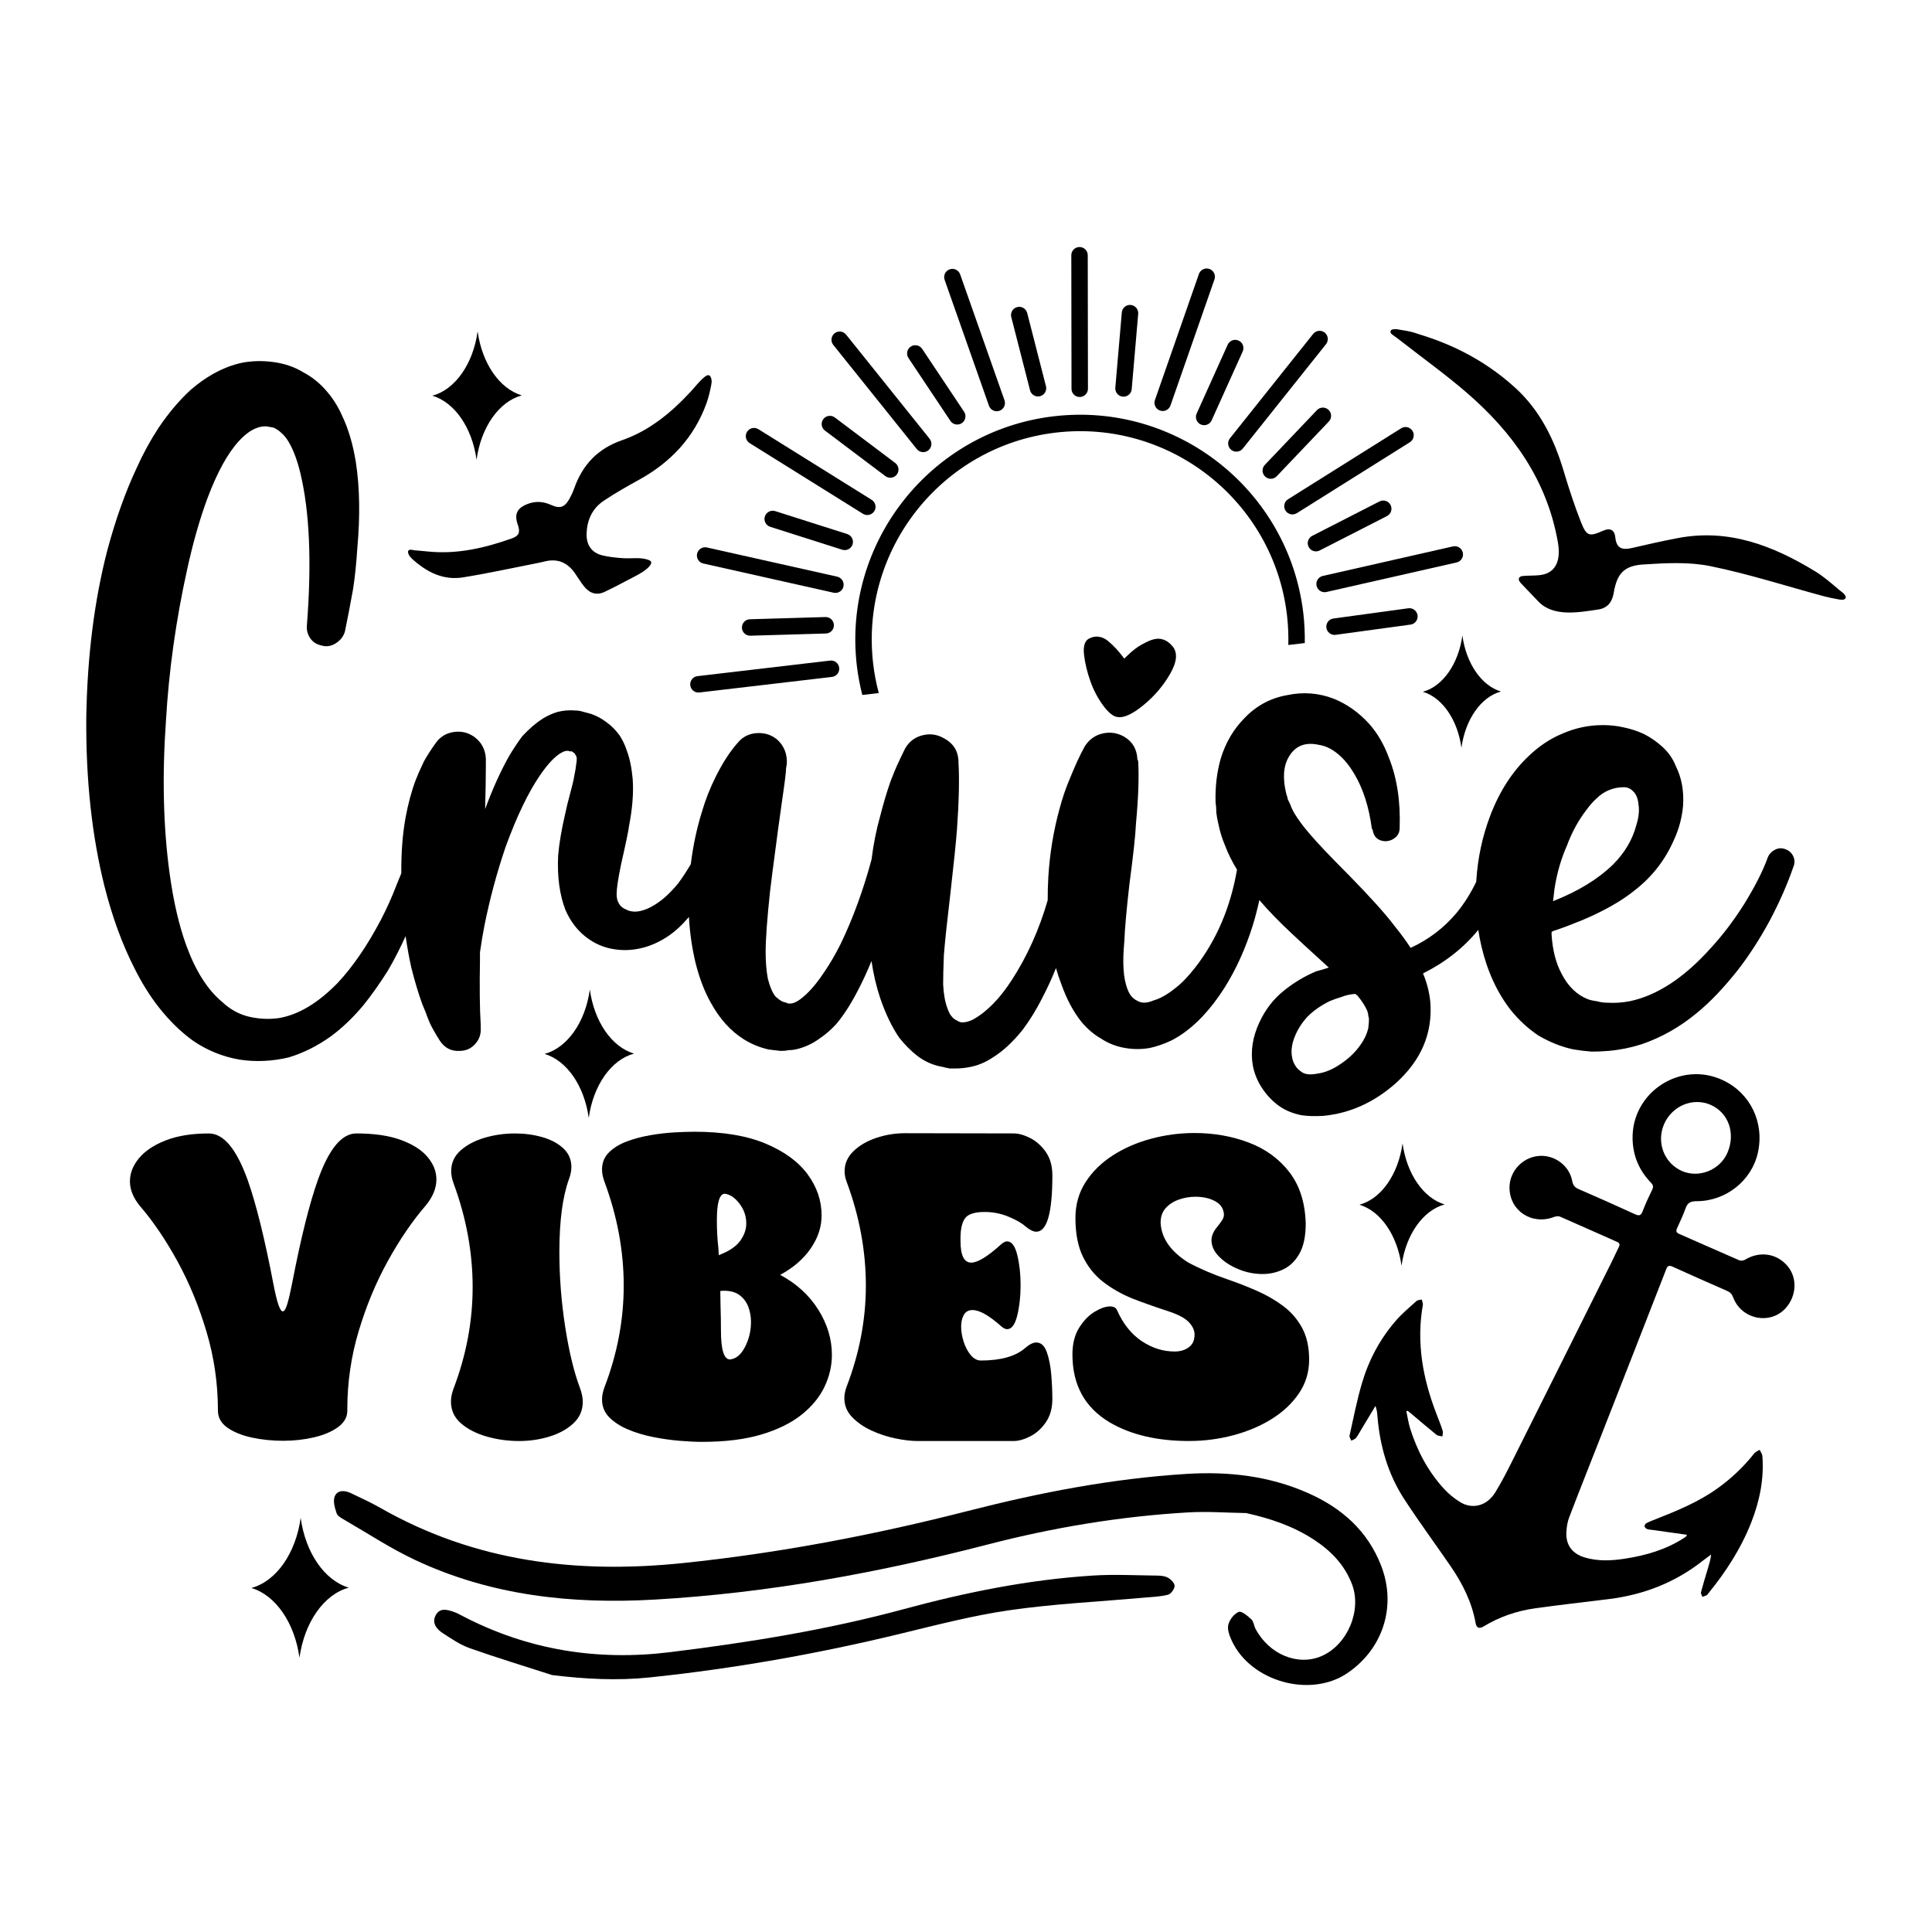
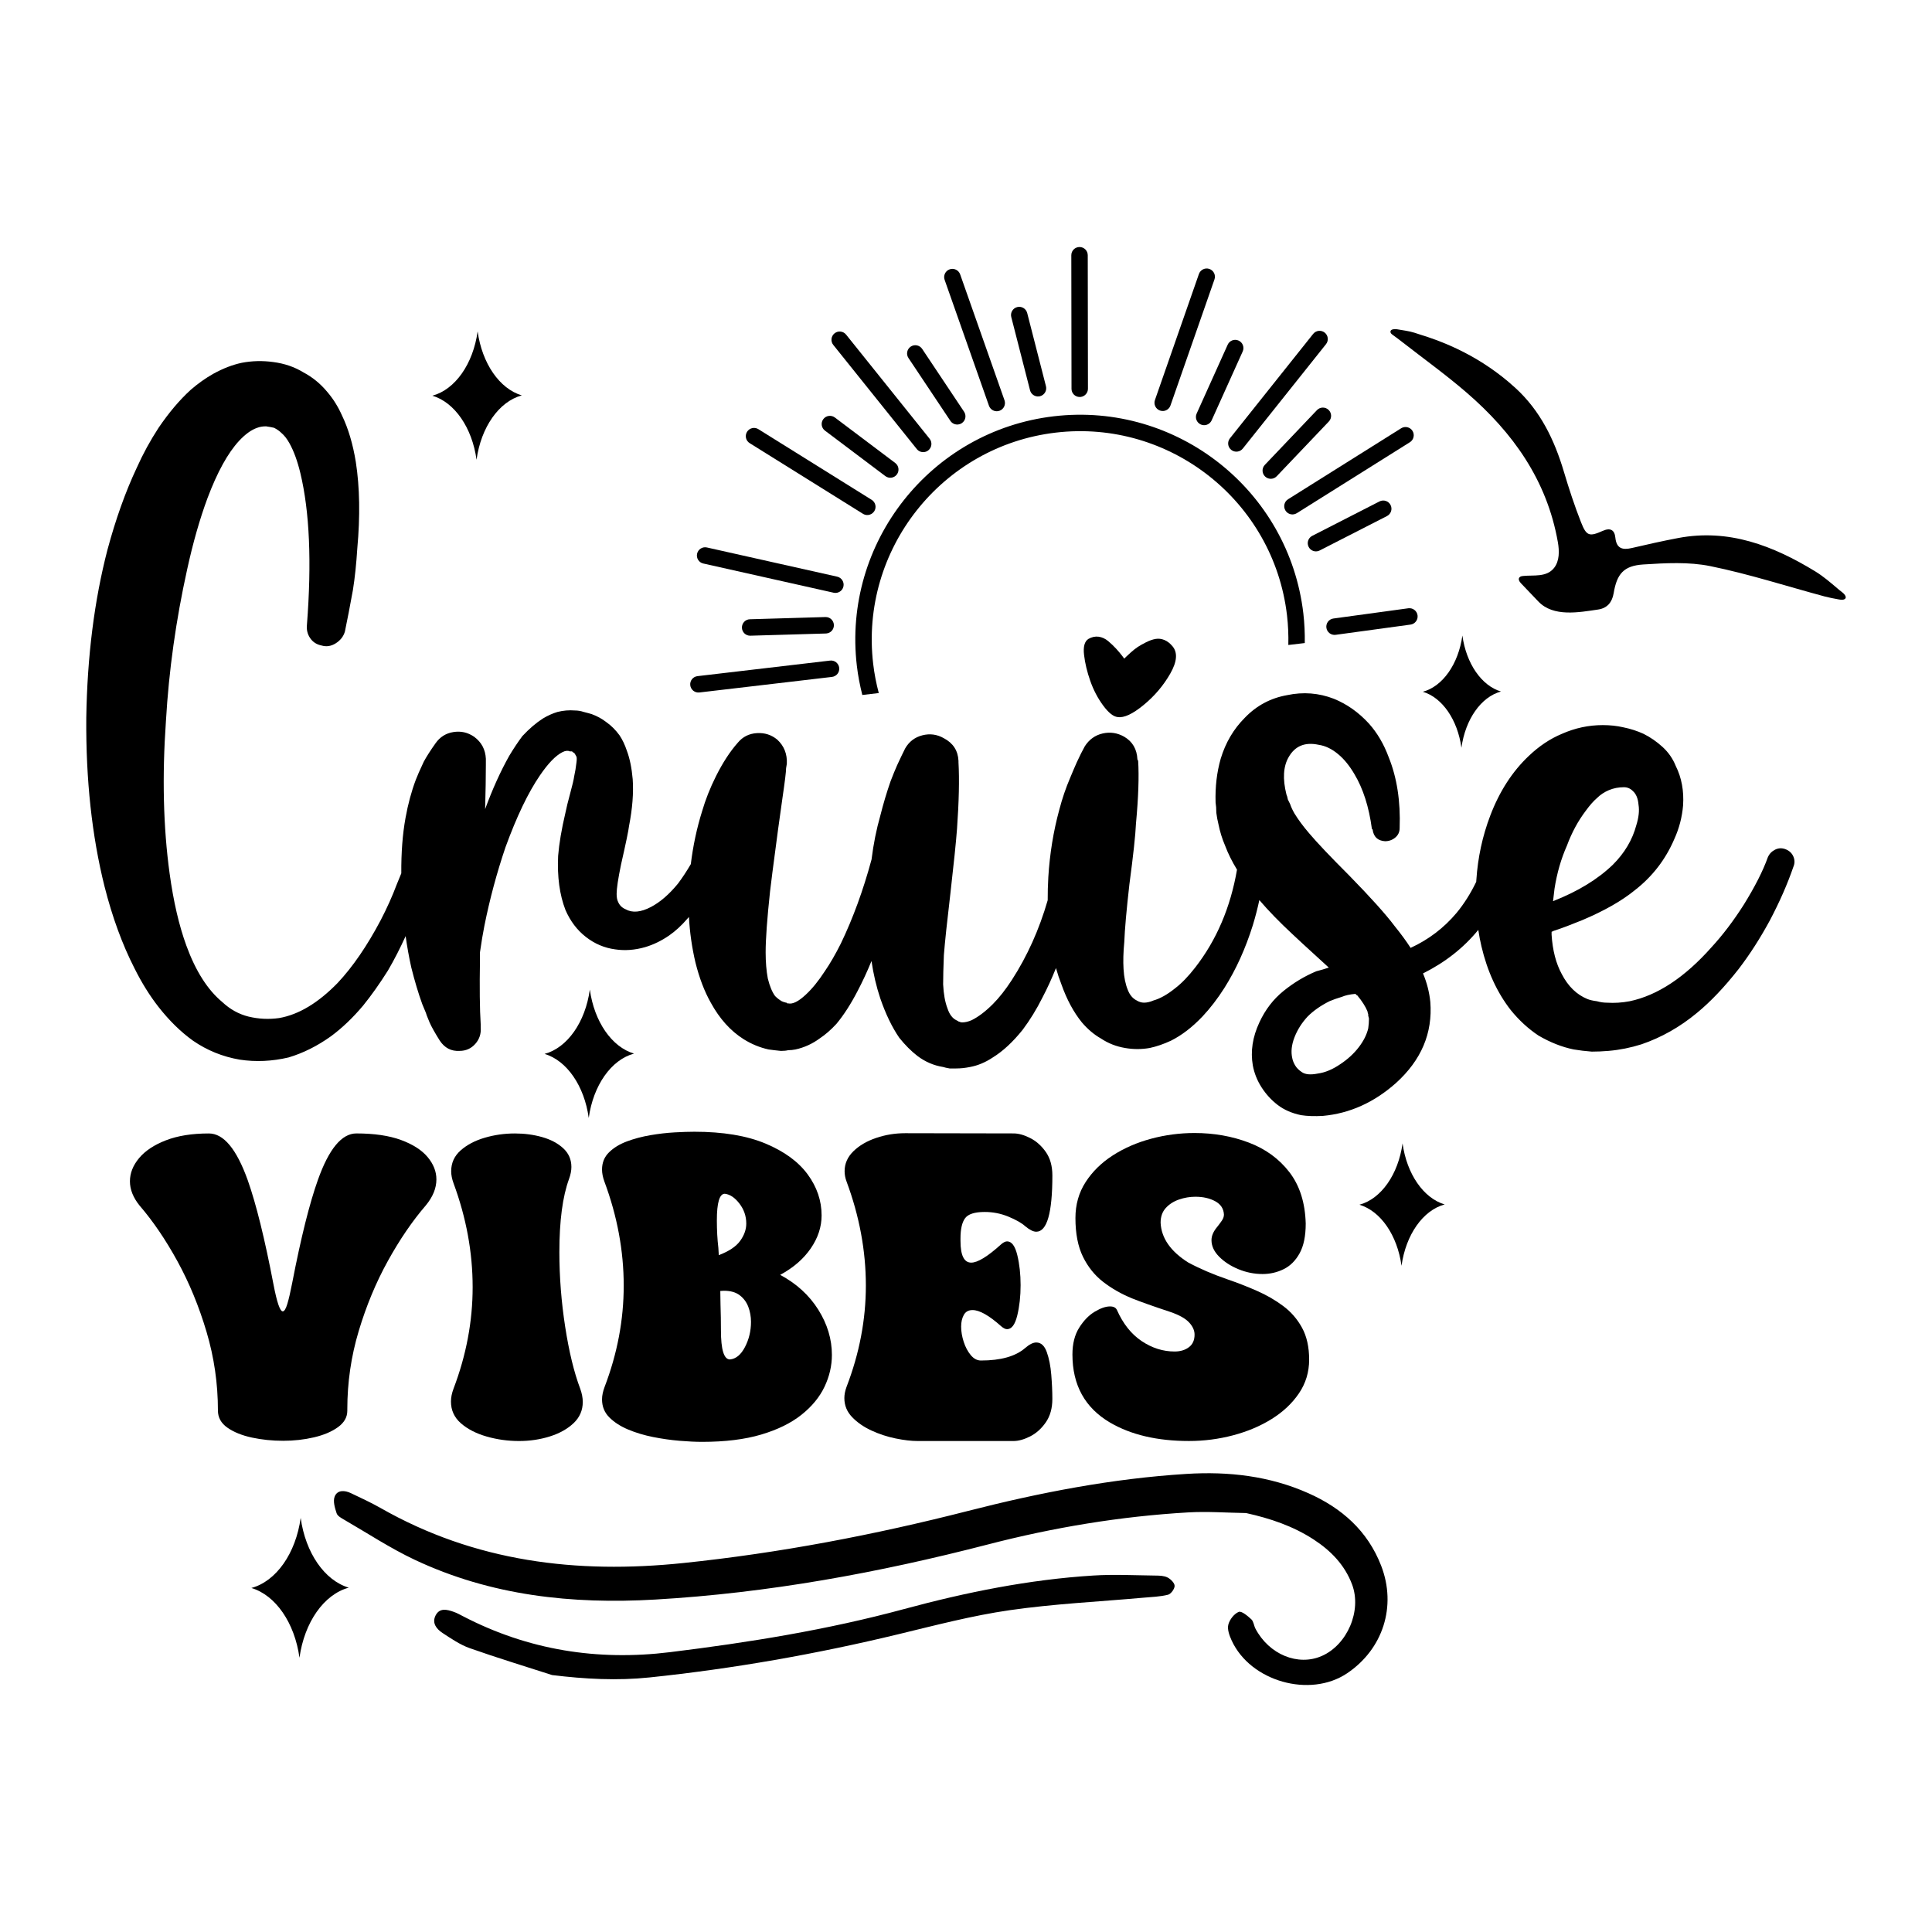
<svg xmlns="http://www.w3.org/2000/svg" version="1.1" id="Layer_1" x="0px" y="0px" viewBox="0 0 1080 1080" style="enable-background:new 0 0 1080 1080;" xml:space="preserve">
  <g>
    <path d="M650.93,357.77c-1.63-0.68-3.27-0.88-4.9-0.61c-1.63,0.27-3.41,0.89-5.31,1.84c-1.91,0.96-3.47,1.84-4.7,2.65   c-1.22,0.82-2.52,1.84-3.88,3.06c-1.37,1.23-2.25,2.04-2.65,2.45c-0.41,0.41-0.75,0.75-1.02,1.02l-1.23-1.63   c-0.82-1.08-1.91-2.38-3.27-3.88c-1.37-1.49-2.86-2.92-4.49-4.29c-1.63-1.36-3.41-2.18-5.31-2.45c-1.91-0.27-3.82,0.14-5.72,1.22   c-2.18,1.37-3,4.36-2.45,8.98c0.54,4.63,1.7,9.46,3.47,14.5c1.77,5.04,4.15,9.6,7.15,13.68c2.99,4.08,5.72,6.27,8.17,6.53   c3.54,0.55,8.37-1.7,14.5-6.74c6.12-5.03,11.09-10.89,14.9-17.56c3.81-6.67,4.22-11.77,1.22-15.31   C654.05,359.61,652.56,358.45,650.93,357.77z" />
    <path d="M998.22,474.76c-2.04-0.82-4.02-0.75-5.92,0.2c-1.91,0.96-3.27,2.39-4.08,4.29c-2.72,7.62-7.22,16.47-13.47,26.54   c-5.72,8.98-11.71,16.88-17.97,23.68c-14.97,16.88-30.22,26.95-45.73,30.22c-4.36,0.82-8.58,1.09-12.66,0.82   c-1.91,0-3.82-0.27-5.72-0.82c-2.18-0.27-3.95-0.68-5.31-1.23c-5.99-2.45-10.76-7.08-14.29-13.88c-3.27-5.98-5.17-13.33-5.72-22.05   c0-0.27,0-0.82,0-1.63c1.08-0.54,1.77-0.82,2.04-0.82c4.08-1.36,9.12-3.27,15.11-5.72c12.25-5.17,22.05-10.75,29.4-16.74   c9.8-7.62,17.15-17.15,22.05-28.58c2.72-5.98,4.35-12.25,4.9-18.78c0.54-8.17-0.82-15.52-4.08-22.05   c-1.63-4.08-4.08-7.62-7.35-10.62c-3.27-2.99-6.81-5.44-10.62-7.35c-3.54-1.63-7.35-2.86-11.43-3.68   c-3.54-0.82-7.35-1.22-11.43-1.22c-7.9,0-15.52,1.63-22.87,4.9c-6.53,2.72-12.66,6.81-18.38,12.25   c-9.26,8.72-16.47,19.87-21.64,33.48c-4.35,11.43-6.94,23.42-7.76,35.93c-0.03,0.34-0.04,0.7-0.07,1.04   c-3.16,6.54-6.81,12.32-10.95,17.33c-7.08,8.44-15.66,14.97-25.73,19.6c-2.45-3.81-5.45-7.89-8.98-12.25   c-4.9-6.53-13.34-15.93-25.32-28.18c-10.62-10.62-18.11-18.51-22.46-23.68c-3.27-3.81-5.99-7.48-8.17-11.03   c-1.09-1.9-1.91-3.67-2.45-5.31c-0.55-1.08-0.96-1.9-1.22-2.45c-0.27-1.36-0.55-2.31-0.82-2.86c-2.18-8.71-1.77-15.65,1.22-20.83   c3.54-6.26,9.12-8.58,16.74-6.94c3.81,0.55,7.48,2.32,11.03,5.31c3.27,2.72,6.26,6.4,8.98,11.03c4.9,8.17,8.17,18.38,9.8,30.63   l0.41,0.41c0.54,4.08,2.86,6.27,6.94,6.53c2.18,0,4.08-0.68,5.72-2.04c1.63-1.36,2.45-3.13,2.45-5.31   c0.54-14.97-1.5-28.18-6.12-39.61c-2.72-7.35-6.4-13.61-11.03-18.78c-5.72-6.26-12.25-10.88-19.6-13.88   c-8.44-3.27-17.15-3.94-26.13-2.04c-9.26,1.63-17.15,5.86-23.68,12.66c-6.26,6.27-10.75,13.88-13.47,22.87   c-2.18,7.62-3.13,15.79-2.86,24.5c0.27,1.63,0.41,3.54,0.41,5.72c0.27,2.18,0.68,4.36,1.22,6.53c0.82,4.08,2.04,8.03,3.68,11.84   c1.66,4.42,3.89,8.9,6.66,13.44c-3.64,21.1-11.43,39.36-23.4,54.75c-3.82,4.9-7.49,8.72-11.03,11.43   c-4.36,3.54-8.44,5.86-12.25,6.94c-1.91,0.82-3.67,1.23-5.31,1.23c-1.37,0-2.72-0.41-4.08-1.23c-1.09-0.54-2.04-1.29-2.86-2.25   c-0.82-0.95-1.5-2.11-2.04-3.47c-1.37-3.27-2.18-7.21-2.45-11.84c-0.27-4.35-0.14-9.39,0.41-15.11c0.27-7.08,1.22-17.83,2.86-32.26   c2.18-16.33,3.4-27.63,3.67-33.89c1.36-14.7,1.77-26.4,1.22-35.12l-0.41-0.82c-0.27-5.72-2.72-9.93-7.35-12.66   c-3.82-2.18-7.83-2.79-12.05-1.84c-4.22,0.96-7.55,3.34-10,7.15c-1.37,2.45-2.86,5.45-4.49,8.98c-1.09,2.45-2.32,5.31-3.67,8.58   c-2.45,5.72-4.49,11.71-6.12,17.97c-3.27,11.98-5.31,24.5-6.12,37.57c-0.26,4.41-0.37,8.73-0.35,12.98   c-4.75,16.42-11.44,31.28-20.06,44.6c-3.54,5.45-7.08,9.94-10.62,13.48c-4.08,4.08-8.03,7.08-11.84,8.98   c-1.91,0.82-3.68,1.23-5.31,1.23c-0.55,0-1.09-0.13-1.63-0.41c-0.27,0-0.55-0.13-0.82-0.41l-0.82-0.41   c-1.09-0.54-2.04-1.36-2.86-2.45c-0.82-1.08-1.5-2.45-2.04-4.08c-1.37-3.54-2.18-8.03-2.45-13.48c0-4.08,0.13-9.53,0.41-16.33   c0.54-7.08,1.77-18.64,3.67-34.71c1.9-16.6,3.13-28.58,3.68-35.93c1.08-15.24,1.36-27.63,0.82-37.16v-0.82   c-0.27-5.72-3-9.93-8.17-12.66c-3.82-2.18-7.83-2.72-12.05-1.63c-4.22,1.09-7.42,3.54-9.6,7.35c-1.37,2.72-2.86,5.86-4.49,9.39   c-1.09,2.45-2.32,5.45-3.67,8.98c-2.18,6.27-4.08,12.66-5.72,19.19c-2.18,7.62-3.82,15.79-4.9,24.5   c-4.63,17.15-10.35,32.81-17.15,46.96c-3,5.99-5.99,11.17-8.98,15.52c-3.54,5.45-7.08,9.8-10.62,13.07   c-4.08,3.82-7.35,5.45-9.8,4.9h-0.41c-0.27,0-0.41-0.13-0.41-0.41h-0.41c-1.09-0.27-1.91-0.54-2.45-0.82   c-1.37-0.82-2.59-1.77-3.67-2.86c-1.63-2.18-3-5.44-4.08-9.8c-0.82-4.35-1.22-9.25-1.22-14.7c0-7.35,0.82-18.64,2.45-33.89   c0.27-2.72,1.77-14.29,4.49-34.71l2.45-17.56c1.36-9.25,2.04-14.83,2.04-16.74l0.41-2.45c0.27-5.44-1.5-9.93-5.31-13.48   c-3.27-2.72-7.08-3.94-11.43-3.67c-4.36,0.27-7.9,2.04-10.62,5.31c-4.36,4.9-8.44,11.17-12.25,18.78   c-3.27,6.53-5.85,13.07-7.76,19.6c-2.96,9.49-5.06,19.34-6.3,29.54c-2.29,3.93-4.68,7.56-7.17,10.89   c-4.9,5.99-9.94,10.35-15.11,13.07c-5.72,3-10.48,3.41-14.29,1.23c-1.91-0.82-3.27-2.18-4.08-4.08c-0.55-1.08-0.82-2.58-0.82-4.49   c0-2.99,0.82-8.43,2.45-16.33c2.72-11.98,4.22-19.19,4.49-21.64c1.9-9.8,2.58-18.51,2.04-26.13c-0.55-6.26-1.63-11.57-3.27-15.93   c-1.09-3.27-2.45-6.13-4.08-8.58c-2.18-2.99-4.63-5.44-7.35-7.35c-2.45-1.9-5.17-3.4-8.17-4.49c-0.82-0.27-2.32-0.68-4.49-1.23   c-1.63-0.54-3.27-0.82-4.9-0.82c-3.27-0.27-6.53,0-9.8,0.82c-2.72,0.82-5.45,2.04-8.17,3.68c-3.82,2.45-7.62,5.72-11.43,9.8   c-2.45,3.27-4.9,6.94-7.35,11.03c-4.9,8.72-9.39,18.65-13.48,29.81c0.27-10.07,0.41-18.38,0.41-24.91v-3.27   c-0.27-5.17-2.45-9.25-6.53-12.25c-3.54-2.45-7.42-3.33-11.64-2.65c-4.22,0.68-7.55,2.79-10,6.33c-2.72,3.82-4.9,7.22-6.53,10.21   c-2.18,4.63-3.67,8.03-4.49,10.21c-2.45,6.53-4.35,13.62-5.72,21.23c-1.66,9.14-2.44,19.48-2.36,30.99c-0.78,2-1.62,4.05-2.53,6.17   c-2.45,6.53-5.45,13.21-8.98,20.01c-7.62,14.43-15.66,26.13-24.09,35.12c-10.89,11.17-21.78,17.7-32.67,19.6   c-5.72,0.82-11.43,0.55-17.15-0.82c-5.45-1.36-10.35-4.08-14.7-8.17c-8.17-6.8-14.84-17.28-20.01-31.44   c-4.08-11.16-7.22-24.63-9.39-40.43c-3.54-25.86-4.22-54.31-2.04-85.34c1.63-28.04,5.58-56.21,11.84-84.53   c3.27-14.97,7.08-28.31,11.43-40.02c5.44-14.43,11.29-25.04,17.56-31.85c3.54-3.81,6.94-6.26,10.21-7.35   c1.36-0.54,2.99-0.82,4.9-0.82c1.9,0.27,3.4,0.55,4.49,0.82c1.63,0.82,2.99,1.77,4.08,2.86c1.63,1.37,3.13,3.27,4.49,5.72   c2.45,4.36,4.49,9.94,6.13,16.74c5.17,21.51,6.39,49.82,3.67,84.94c-0.27,2.72,0.34,5.17,1.84,7.35c1.49,2.18,3.61,3.54,6.33,4.08   c2.72,0.82,5.37,0.41,7.96-1.23c2.58-1.63,4.29-3.81,5.1-6.53c1.36-6.53,2.86-14.29,4.49-23.28c1.08-6.8,1.9-14.56,2.45-23.28   c1.63-17.97,1.36-34.03-0.82-48.18c-1.63-10.07-4.22-18.78-7.76-26.13c-2.18-4.9-4.9-9.25-8.17-13.07   c-3.82-4.63-8.31-8.3-13.48-11.03c-4.9-2.99-10.48-4.9-16.74-5.72c-5.99-0.82-11.84-0.68-17.56,0.41   c-5.17,1.09-10.48,3.13-15.93,6.13c-4.36,2.45-8.58,5.45-12.66,8.98c-6.27,5.72-12.25,12.8-17.97,21.23   c-4.63,7.08-8.72,14.57-12.25,22.46c-6.27,13.34-11.71,28.58-16.33,45.73c-7.35,28.32-11.3,59.62-11.84,93.92   c-0.27,34.58,3.13,66.02,10.21,94.33c4.35,17.15,9.93,32.4,16.74,45.73c4.08,8.17,8.58,15.38,13.48,21.64   c5.98,7.62,12.38,13.88,19.19,18.78c7.89,5.45,16.6,8.98,26.13,10.62c8.98,1.36,18.1,0.95,27.36-1.23   c8.17-2.45,16.06-6.39,23.68-11.84c6.26-4.63,12.25-10.34,17.97-17.15c4.63-5.72,9.25-12.25,13.88-19.6   c3.53-6.06,6.82-12.48,9.88-19.23c0.84,5.97,1.89,11.84,3.18,17.6c1.91,7.62,3.95,14.43,6.12,20.42l2.04,4.9   c0,0.27,0.68,2.04,2.04,5.31c1.08,2.45,2.99,5.86,5.72,10.21c2.72,4.08,6.39,5.99,11.03,5.72c3.54,0,6.46-1.29,8.78-3.88   c2.31-2.58,3.33-5.65,3.06-9.19v-1.63c-0.55-8.71-0.68-20.83-0.41-36.34c0-0.54,0-1.29,0-2.25c0-0.95,0-1.56,0-1.84   c0.82-5.72,1.63-10.62,2.45-14.7c2.99-14.97,6.94-29.67,11.84-44.1c6.26-17.15,12.66-30.49,19.19-40.02   c4.63-6.8,8.84-11.16,12.66-13.07c1.63-0.82,2.99-0.95,4.08-0.41c0.27,0,0.68,0,1.22,0c0.54,0.55,0.95,0.82,1.23,0.82   c0.54,0.82,0.95,1.5,1.22,2.04c0.27,0.55,0.27,1.77,0,3.68c-0.27,2.45-0.68,4.9-1.22,7.35c-0.27,1.91-1.02,5.1-2.25,9.6   c-1.22,4.49-2.11,8.1-2.65,10.82c-2.18,9.26-3.54,17.29-4.08,24.09c-0.55,11.71,0.82,21.78,4.08,30.22   c2.72,6.27,6.53,11.3,11.43,15.11c4.9,3.82,10.34,6.13,16.33,6.94c5.44,0.82,11.03,0.41,16.74-1.23c4.63-1.36,9.12-3.53,13.48-6.53   c3.53-2.45,6.94-5.58,10.21-9.39c0.28-0.31,0.56-0.63,0.84-0.95c0.49,8.68,1.7,17.16,3.65,25.45c2.18,8.72,5.04,16.2,8.58,22.46   c4.9,8.98,11.03,15.79,18.38,20.42c4.35,2.72,8.98,4.63,13.88,5.72c1.9,0.27,4.22,0.55,6.94,0.82c1.63,0,2.99-0.13,4.08-0.41   c1.36,0,2.72-0.13,4.08-0.41c4.9-1.08,9.39-3.13,13.48-6.13c3.27-2.18,6.39-4.9,9.39-8.17c4.08-4.9,8.03-11.03,11.84-18.38   c2.72-5.17,5.31-10.75,7.76-16.74c1.08,7.35,2.72,14.29,4.9,20.83c2.99,8.72,6.53,16.07,10.62,22.05   c3.27,4.08,6.67,7.49,10.21,10.21c4.35,3.27,9.12,5.31,14.29,6.13c0.82,0.27,2.04,0.54,3.67,0.82c1.36,0,2.58,0,3.68,0   c2.45,0,5.03-0.27,7.76-0.82c4.35-0.82,8.58-2.59,12.66-5.31c5.72-3.53,11.29-8.71,16.74-15.52c4.08-5.44,7.76-11.43,11.03-17.97   c2.71-5.16,5.23-10.66,7.57-16.49c0.9,3.19,1.91,6.24,3.05,9.14c2.99,8.44,6.8,15.52,11.43,21.23c3.27,3.82,6.8,6.81,10.62,8.98   c4.08,2.72,8.58,4.49,13.48,5.31c4.63,0.82,9.25,0.82,13.88,0c3.81-0.82,7.76-2.18,11.84-4.08c5.98-2.99,11.84-7.48,17.56-13.48   c4.35-4.63,8.43-9.93,12.25-15.93c6.53-10.34,11.84-22.05,15.93-35.12c1.45-4.76,2.66-9.45,3.64-14.06   c5.13,6,11.27,12.32,18.41,18.96c1.08,1.09,7.89,7.35,20.42,18.78c-2.45,0.82-4.77,1.5-6.94,2.04c-6.53,2.72-12.66,6.4-18.38,11.03   c-5.72,4.63-10.21,10.48-13.48,17.56c-3.82,8.17-5.04,16.2-3.67,24.09c0.82,4.35,2.45,8.44,4.9,12.25c2.45,3.81,5.44,7.08,8.98,9.8   c3.53,2.72,7.89,4.63,13.07,5.72c3.53,0.54,7.62,0.68,12.25,0.41c14.97-1.37,28.58-7.49,40.83-18.38   c14.15-12.8,20.55-27.9,19.19-45.33c-0.55-5.44-1.91-10.75-4.08-15.93c12.45-6.23,22.75-14.34,30.9-24.34   c0.48,3.22,1.07,6.3,1.77,9.24c3.27,13.88,8.71,25.73,16.33,35.53c4.63,5.72,9.8,10.48,15.52,14.29c6.53,3.82,13.07,6.4,19.6,7.76   c3.27,0.55,6.67,0.96,10.21,1.23c2.99,0,6.13-0.13,9.39-0.41c6.26-0.54,12.38-1.77,18.38-3.67c11.16-3.81,21.5-9.66,31.03-17.56   c7.62-6.26,15.38-14.43,23.28-24.5c6.26-8.17,12.11-17.28,17.56-27.36c5.44-10.34,9.8-20.28,13.07-29.81c0.82-1.9,0.82-3.81,0-5.72   C1001.7,476.94,1000.27,475.58,998.22,474.76z M868.98,496.81c1.36-8.71,3.67-16.74,6.94-24.09c2.72-7.35,6.26-13.88,10.62-19.6   c2.18-2.99,4.22-5.31,6.12-6.94c1.9-1.9,4.15-3.4,6.74-4.49c2.58-1.08,5.37-1.63,8.37-1.63c1.9,0,3.53,0.68,4.9,2.04   c1.9,1.63,2.99,4.22,3.27,7.76c0.54,3.27,0.13,7.08-1.23,11.43c-2.18,8.17-6.53,15.52-13.07,22.05   c-8.44,8.17-19.6,14.97-33.48,20.42C868.43,501.3,868.71,498.99,868.98,496.81z M764.86,574.8c-0.82,3.54-2.59,7.08-5.31,10.62   c-2.72,3.54-6.12,6.67-10.21,9.39c-4.36,2.99-8.58,4.76-12.66,5.31c-4.08,0.82-7.08,0.54-8.98-0.82c-1.63-1.09-2.86-2.32-3.68-3.68   c-0.82-1.37-1.37-2.72-1.63-4.08c-0.82-3.53-0.41-7.41,1.22-11.64c1.63-4.22,4.08-8.1,7.35-11.64c3.27-3.27,7.35-6.13,12.25-8.58   c1.9-0.82,4.22-1.63,6.94-2.45c1.9-0.82,4.35-1.36,7.35-1.63c0.27,0,0.47,0.14,0.61,0.41c0.13,0.27,0.34,0.41,0.61,0.41   c2.72,3.27,4.62,6.27,5.72,8.98c0,0.27,0.13,0.82,0.41,1.63v0.82c0.27,0.82,0.41,1.37,0.41,1.63   C765.26,571.13,765.12,572.9,764.86,574.8z" />
    <path d="M158.28,805.41c6,0,11.74-0.64,17.21-1.92c5.48-1.28,9.96-3.18,13.44-5.7c3.48-2.52,5.22-5.58,5.22-9.18v-0.84   c0-14.96,2.12-29.51,6.36-43.67c4.24-14.16,9.68-27.23,16.32-39.23c6.64-12,13.68-22.31,21.12-30.95c4-4.8,6-9.68,6-14.64   c0-4.4-1.64-8.56-4.92-12.48c-3.28-3.92-8.24-7.1-14.88-9.54c-6.64-2.44-14.96-3.66-24.95-3.66c-8.16,0-15.32,8.64-21.47,25.91   c-4.72,13.2-9.52,32.43-14.4,57.71c-0.96,4.96-1.86,8.84-2.7,11.64c-0.84,2.8-1.7,4.2-2.58,4.2c-1.52,0-3.24-5-5.16-15   c-4.88-25.51-9.68-44.95-14.4-58.3c-6.24-17.44-13.48-26.15-21.71-26.15c-9.44,0-17.46,1.28-24.05,3.84   c-6.6,2.56-11.6,5.88-15,9.96c-3.4,4.08-5.1,8.4-5.1,12.96c0,4.56,1.8,9.08,5.4,13.56c7.52,8.72,14.58,19.1,21.17,31.13   c6.6,12.04,12.02,25.19,16.26,39.47c4.24,14.28,6.36,28.93,6.36,43.97c0,3.92,1.78,7.12,5.34,9.6c3.56,2.48,8.12,4.32,13.68,5.52   C146.38,804.81,152.2,805.41,158.28,805.41z" />
    <path d="M252.09,783.46c0,4.88,1.86,8.94,5.58,12.18c3.72,3.24,8.5,5.7,14.34,7.38c5.84,1.68,11.88,2.52,18.12,2.52   c6.08,0,11.84-0.86,17.28-2.58c5.44-1.72,9.86-4.2,13.26-7.44c3.4-3.24,5.1-7.18,5.1-11.82c0-2.32-0.48-4.8-1.44-7.44   c-3.44-9.12-6.24-20.65-8.4-34.61c-2.16-13.96-3.24-27.85-3.24-41.69c0-17.44,1.8-31.07,5.4-40.91c0.88-2.4,1.32-4.64,1.32-6.72   c0-4.16-1.52-7.64-4.56-10.44c-3.04-2.8-6.96-4.88-11.76-6.24c-4.8-1.36-9.88-2.04-15.24-2.04c-5.84,0-11.48,0.8-16.92,2.4   c-5.44,1.6-9.92,3.96-13.44,7.08c-3.52,3.12-5.28,7-5.28,11.64c0,2.08,0.44,4.32,1.32,6.72c7.12,19.28,10.68,38.63,10.68,58.06   c0,19.12-3.56,38.03-10.68,56.75C252.57,778.82,252.09,781.22,252.09,783.46z" />
    <path d="M453.22,697.86c4.04-5.88,6.06-12.02,6.06-18.42c0-8.24-2.6-15.9-7.8-22.97c-5.2-7.08-13.06-12.82-23.57-17.22   c-10.52-4.4-23.77-6.6-39.77-6.6c-2.96,0-6.62,0.12-10.98,0.36c-4.36,0.24-8.88,0.76-13.56,1.56c-4.68,0.8-9.06,1.96-13.14,3.48   c-4.08,1.52-7.42,3.56-10.02,6.12c-2.6,2.56-3.9,5.76-3.9,9.6c0,2.08,0.44,4.32,1.32,6.72c7.2,19.36,10.8,38.75,10.8,58.18   c0,19.12-3.56,37.99-10.68,56.62c-0.96,2.56-1.44,4.88-1.44,6.96c0,4,1.36,7.36,4.08,10.08c2.72,2.72,6.22,4.98,10.5,6.78   c4.28,1.8,8.94,3.2,13.98,4.2c5.04,1,9.96,1.7,14.76,2.1s9,0.6,12.6,0.6c12.88,0,23.89-1.36,33.05-4.08   c9.16-2.72,16.66-6.4,22.49-11.04c5.84-4.64,10.14-9.86,12.9-15.66c2.76-5.8,4.14-11.74,4.14-17.82c0-8.8-2.54-17.23-7.62-25.31   c-5.08-8.08-12.18-14.56-21.29-19.44C443.48,708.68,449.18,703.74,453.22,697.86z M401.57,697.56c-0.56-4.72-0.84-9.84-0.84-15.36   c0-9.92,1.48-14.88,4.44-14.88c2.88,0.32,5.6,2.14,8.16,5.46c2.56,3.32,3.84,7.06,3.84,11.22c0,3.28-1.14,6.5-3.42,9.66   c-2.28,3.16-6.26,5.82-11.94,7.98L401.57,697.56z M416.45,752.98c-2.24,4.32-5.04,6.64-8.4,6.96c-3.36,0-5.04-5.44-5.04-16.32   c0-4.72-0.08-9.52-0.24-14.4l-0.12-7.56l2.04-0.12c3.68,0,6.62,0.84,8.82,2.52c2.2,1.68,3.8,3.84,4.8,6.48c1,2.64,1.5,5.44,1.5,8.4   C419.81,743.99,418.69,748.67,416.45,752.98z" />
    <path d="M472,781.54c0,4.08,1.44,7.62,4.32,10.62c2.88,3,6.48,5.5,10.8,7.5c4.32,2,8.82,3.48,13.5,4.44   c4.68,0.96,8.78,1.44,12.3,1.44h53.63c2.8,0,5.9-0.86,9.3-2.58c3.4-1.72,6.32-4.34,8.76-7.86c2.44-3.52,3.66-7.88,3.66-13.08   c0-4.08-0.2-8.58-0.6-13.5c-0.4-4.92-1.24-9.16-2.52-12.72c-1.28-3.56-3.24-5.34-5.88-5.34c-1.76,0-3.84,1.04-6.24,3.12   c-5.36,4.64-13.6,6.96-24.71,6.96c-2.08,0-3.96-1-5.64-3c-1.68-2-3-4.48-3.96-7.44c-0.96-2.96-1.44-5.8-1.44-8.52   c0-2.56,0.5-4.74,1.5-6.54c1-1.8,2.62-2.7,4.86-2.7c3.92,0,9.24,3,15.96,9c1.28,1.12,2.4,1.68,3.36,1.68c2.56,0,4.46-2.56,5.7-7.68   c1.24-5.12,1.86-10.76,1.86-16.92c0-6.16-0.62-11.78-1.86-16.86c-1.24-5.08-3.14-7.62-5.7-7.62c-0.96,0-2.08,0.56-3.36,1.68   c-7.52,6.8-13.08,10.2-16.68,10.2c-4,0-6-4.04-6-12.12v-1.44c0-5.2,0.86-8.96,2.58-11.28c1.72-2.32,5.38-3.48,10.98-3.48   c4.56,0,8.94,0.86,13.14,2.58c4.2,1.72,7.34,3.5,9.42,5.34c2.48,2.08,4.56,3.12,6.24,3.12c6,0,9-10.48,9-31.43   c0-5.28-1.22-9.66-3.66-13.14c-2.44-3.48-5.36-6.08-8.76-7.8c-3.4-1.72-6.5-2.58-9.3-2.58l-60.58-0.12c-5.6,0-11,0.88-16.2,2.64   c-5.2,1.76-9.44,4.24-12.72,7.44c-3.28,3.2-4.92,6.92-4.92,11.16c0,1.92,0.36,3.84,1.08,5.76c7.2,19.36,10.8,38.75,10.8,58.18   c0,19.04-3.6,37.91-10.8,56.62C472.39,777.54,472,779.62,472,781.54z" />
    <path d="M664.6,753.1c-2.12,1.6-4.78,2.4-7.98,2.4c-6.48,0-12.62-1.94-18.42-5.82c-5.8-3.88-10.42-9.7-13.86-17.46   c-0.64-1.28-1.92-1.92-3.84-1.92c-2.4,0-5.24,0.98-8.52,2.94c-3.28,1.96-6.18,4.94-8.7,8.94c-2.52,4-3.78,9-3.78,15   c0,17.12,7,29.79,20.99,38.03c11.76,6.88,26.47,10.32,44.15,10.32c8.4,0,16.62-1.06,24.65-3.18c8.04-2.12,15.24-5.16,21.59-9.12   s11.44-8.74,15.24-14.34c3.8-5.6,5.7-11.88,5.7-18.83c0-7.04-1.32-12.98-3.96-17.82c-2.64-4.84-6.16-8.9-10.56-12.18   c-4.4-3.28-9.28-6.1-14.64-8.46c-5.36-2.36-10.84-4.5-16.44-6.42c-8.16-2.8-15.52-5.96-22.07-9.48   c-9.84-6.24-14.96-13.64-15.36-22.19c0-3.36,0.96-6.1,2.88-8.22c1.92-2.12,4.38-3.7,7.38-4.74c3-1.04,6.06-1.56,9.18-1.56   c4.32,0,8.02,0.84,11.1,2.52c3.08,1.68,4.7,4.16,4.86,7.44c0,1.12-0.38,2.24-1.14,3.36c-0.76,1.12-1.62,2.28-2.58,3.48   c-2.16,2.56-3.24,5.04-3.24,7.44c0,3.28,1.42,6.36,4.26,9.24c2.84,2.88,6.44,5.22,10.8,7.02c4.36,1.8,8.86,2.7,13.5,2.7   c4.16,0,8.08-0.9,11.76-2.7c3.68-1.8,6.66-4.76,8.94-8.88c2.28-4.12,3.42-9.66,3.42-16.62c-0.32-11.68-3.36-21.25-9.12-28.73   c-5.76-7.48-13.34-13-22.73-16.56c-9.4-3.56-19.5-5.34-30.29-5.34c-8.24,0-16.32,1.06-24.23,3.18c-7.92,2.12-15.06,5.22-21.42,9.3   s-11.44,9.06-15.24,14.94c-3.8,5.88-5.7,12.58-5.7,20.09c0,8.72,1.4,15.94,4.2,21.65c2.8,5.72,6.58,10.42,11.34,14.1   c4.76,3.68,10.18,6.76,16.26,9.24c4.8,1.92,11.92,4.44,21.35,7.56c4.88,1.68,8.34,3.62,10.38,5.82c2.04,2.2,3.06,4.46,3.06,6.78   C667.78,749.15,666.72,751.51,664.6,753.1z" />
    <path d="M478.98,372.14c0.65,5.6,1.72,11.04,3.06,16.36l9.2-1.08c-1.4-5.3-2.48-10.74-3.13-16.35   c-7.49-63.77,38.3-121.75,102.09-129.24c63.77-7.49,121.75,38.3,129.24,102.09c0.65,5.6,0.88,11.15,0.74,16.63l9.2-1.08   c0.08-5.48-0.16-11.03-0.81-16.62c-8.08-68.81-70.63-118.23-139.45-110.15C520.31,240.77,470.9,303.32,478.98,372.14z" />
    <path d="M385.86,383.07c0.3,2.52,2.58,4.33,5.1,4.03l74.13-8.7c2.52-0.3,4.33-2.58,4.03-5.1c-0.3-2.52-2.58-4.33-5.1-4.03   l-74.13,8.7C387.37,378.26,385.57,380.54,385.86,383.07z" />
    <path d="M461.69,354.13c0.13-0.01,0.27-0.01,0.41-0.04c2.35-0.27,4.12-2.3,4.05-4.7c-0.08-2.54-2.19-4.54-4.73-4.46l-42.22,1.24   c-2.54,0.05-4.53,2.19-4.46,4.73c0.08,2.54,2.19,4.54,4.73,4.46L461.69,354.13z" />
    <path d="M471.48,327.85c0.56-2.47-1.01-4.93-3.48-5.49l-72.83-16.32c-2.47-0.56-4.93,1.01-5.49,3.48c-0.56,2.49,1,4.95,3.48,5.49   l72.83,16.32c0.52,0.11,1.03,0.14,1.55,0.08C469.41,331.19,471.05,329.81,471.48,327.85z" />
-     <path d="M472.74,307.48c1.74-0.2,3.28-1.39,3.85-3.17c0.77-2.42-0.56-5.01-2.99-5.78l-40.25-12.81c-2.43-0.77-5,0.58-5.78,2.99   s0.56,5.01,2.99,5.78l40.25,12.81C471.45,307.5,472.11,307.56,472.74,307.48z" />
    <path d="M419.07,247.72l63.33,39.5c0.92,0.57,1.97,0.78,2.97,0.66c1.34-0.16,2.6-0.91,3.37-2.13c1.35-2.16,0.69-4.99-1.47-6.34   l-63.33-39.5c-2.16-1.35-4.99-0.68-6.34,1.47C416.26,243.54,416.91,246.38,419.07,247.72z" />
    <path d="M461.16,240.72l33.75,25.42c0.99,0.74,2.17,1.03,3.3,0.9c1.2-0.14,2.35-0.76,3.13-1.8c1.53-2.02,1.12-4.91-0.91-6.44   l-33.75-25.42c-2.03-1.52-4.91-1.12-6.44,0.91C458.72,236.31,459.12,239.2,461.16,240.72z" />
    <path d="M512.49,251.02c1.03,1.29,2.6,1.87,4.13,1.69c0.83-0.1,1.64-0.42,2.33-0.98c1.97-1.59,2.29-4.49,0.71-6.46l-46.69-58.22   c-1.59-1.99-4.49-2.3-6.46-0.71c-1.97,1.59-2.29,4.49-0.71,6.46L512.49,251.02z" />
    <path d="M531.27,235.27c0.99,1.49,2.7,2.21,4.37,2.02c0.7-0.09,1.39-0.33,2.01-0.74c2.11-1.41,2.69-4.26,1.28-6.38l-23.44-35.14   c-1.41-2.11-4.26-2.68-6.38-1.28c-2.11,1.41-2.69,4.27-1.28,6.38L531.27,235.27z" />
    <path d="M552.84,226.82c0.74,2.06,2.79,3.29,4.88,3.04c0.33-0.04,0.66-0.12,0.99-0.23c2.39-0.84,3.65-3.47,2.81-5.87l-24.79-70.39   c-0.84-2.39-3.46-3.65-5.87-2.81c-2.39,0.84-3.65,3.47-2.81,5.87L552.84,226.82z" />
    <path d="M575.8,218.17c0.57,2.25,2.72,3.68,4.98,3.42c0.2-0.02,0.41-0.06,0.61-0.11c2.46-0.63,3.94-3.14,3.31-5.59l-10.49-40.92   c-0.63-2.46-3.15-3.94-5.59-3.31c-2.46,0.63-3.94,3.14-3.31,5.59L575.8,218.17z" />
    <path d="M603.57,221.92c0.18,0,0.36-0.01,0.54-0.03c2.28-0.27,4.06-2.21,4.06-4.57l-0.11-74.64c0-2.54-2.06-4.6-4.6-4.59   c-2.56,0-4.6,2.06-4.59,4.61l0.11,74.64C598.97,219.88,601.02,221.93,603.57,221.92z" />
-     <path d="M627.66,221.73c0.32,0.03,0.63,0.02,0.93-0.01c2.12-0.25,3.85-1.96,4.04-4.18l3.63-42.09c0.22-2.53-1.66-4.76-4.19-4.98   c-2.53-0.22-4.76,1.66-4.97,4.18l-3.63,42.09C623.26,219.28,625.13,221.51,627.66,221.73z" />
    <path d="M648.44,229.5c0.68,0.24,1.38,0.3,2.05,0.23c1.69-0.19,3.21-1.34,3.81-3.06l24.59-70.47c0.84-2.4-0.43-5.02-2.83-5.86   c-2.39-0.83-5.02,0.43-5.86,2.83l-24.59,70.47C644.78,226.03,646.04,228.65,648.44,229.5z" />
    <path d="M671.24,237.28c0.79,0.35,1.62,0.47,2.42,0.37c1.55-0.18,2.97-1.15,3.66-2.68l17.36-38.51c1.04-2.32,0.01-5.04-2.31-6.08   c-2.32-1.04-5.04-0.01-6.08,2.31l-17.36,38.51C667.89,233.52,668.92,236.24,671.24,237.28z" />
    <path d="M688.27,251.48c1,0.8,2.22,1.11,3.4,0.97c1.17-0.13,2.27-0.71,3.06-1.7l46.52-58.36c1.58-1.98,1.25-4.88-0.73-6.46   s-4.88-1.25-6.46,0.73l-46.52,58.36C685.96,247.01,686.29,249.9,688.27,251.48z" />
    <path d="M736.17,229.28l-29.13,30.6c-1.75,1.84-1.68,4.75,0.16,6.5c1.03,0.99,2.4,1.39,3.71,1.24c1.03-0.13,2.02-0.6,2.79-1.4   l29.13-30.6c1.75-1.84,1.68-4.75-0.16-6.5C740.83,227.36,737.93,227.43,736.17,229.28z" />
    <path d="M783.25,239.41l-63.21,39.67c-2.16,1.34-2.8,4.18-1.45,6.33c0.97,1.55,2.73,2.33,4.44,2.13c0.65-0.08,1.31-0.29,1.9-0.67   l63.21-39.67c2.15-1.35,2.8-4.19,1.45-6.34C788.24,238.71,785.4,238.06,783.25,239.41z" />
    <path d="M775.33,288.48c2.26-1.16,3.16-3.93,2-6.18c-1.16-2.26-3.93-3.16-6.18-2l-37.61,19.24c-2.26,1.16-3.16,3.93-2,6.18   c0.9,1.76,2.77,2.7,4.62,2.47c0.53-0.06,1.06-0.21,1.56-0.48L775.33,288.48z" />
-     <path d="M812.21,305.44l-72.78,16.52c-2.47,0.56-4.02,3.03-3.46,5.51c0.53,2.31,2.71,3.82,5.02,3.54c0.17-0.02,0.33-0.05,0.49-0.08   l72.78-16.52c2.47-0.56,4.03-3.02,3.46-5.51C817.15,306.43,814.67,304.88,812.21,305.44z" />
    <path d="M787.33,340.02c-0.03,0-0.06,0.01-0.08,0.01l-41.86,5.72c-2.52,0.34-4.28,2.67-3.93,5.18c0.34,2.49,2.61,4.24,5.09,3.95   c0.03,0,0.06-0.01,0.08-0.01l41.86-5.72c2.52-0.34,4.28-2.67,3.93-5.18C792.08,341.48,789.81,339.73,787.33,340.02z" />
-     <path d="M975.41,704.22c-0.83,0.51-2.31,0.65-3.19,0.27c-11.2-4.84-22.34-9.84-33.53-14.72c-1.66-0.72-1.91-1.59-1.22-3.13   c1.66-3.71,3.44-7.39,4.79-11.22c1.08-3.05,2.84-3.94,6.01-3.94c16.46,0.05,30.91-11.44,34.39-27.07   c3.76-16.89-4.18-33.36-19.56-40.58c-23.77-11.15-51.22,6.86-50.47,33.1c0.27,9.42,3.75,17.46,10.26,24.19   c1.23,1.27,1.49,2.29,0.69,3.94c-1.93,3.96-3.79,7.97-5.36,12.09c-0.97,2.54-2.11,2.59-4.35,1.56   c-10.4-4.77-20.85-9.44-31.35-13.98c-2.17-0.94-3.19-2.11-3.63-4.51c-1.63-8.81-10.16-14.95-19.04-14.01   c-9.04,0.95-16.09,8.76-16.03,17.74c0.09,12.97,12.53,21.08,24.94,16.33c0.99-0.38,2.37-0.57,3.28-0.18   c10.65,4.63,21.23,9.41,31.86,14.09c1.58,0.7,1.74,1.52,1.02,2.94c-1.34,2.65-2.53,5.37-3.85,8.02   c-18.62,37.32-37.22,74.64-55.9,111.93c-2.92,5.83-5.91,11.65-9.32,17.19c-4.63,7.52-12.76,9.69-19.72,5.35   c-3.19-1.99-6.24-4.44-8.79-7.21c-8.97-9.75-15.06-21.23-19.04-33.81c-1-3.15-1.44-6.47-2.14-9.71c0.23-0.09,0.45-0.17,0.68-0.26   c0.38,0.29,0.78,0.55,1.14,0.86c4.99,4.2,9.94,8.45,15.01,12.55c0.82,0.67,2.21,0.64,3.33,0.94c0.06-1.08,0.43-2.27,0.12-3.24   c-1.04-3.22-2.3-6.38-3.52-9.54c-7.57-19.62-11.24-39.72-7.54-60.75c0.16-0.94-0.39-2-0.61-3.01c-1.01,0.27-2.29,0.23-2.97,0.85   c-3.95,3.57-8.08,7.02-11.55,11.02c-8.9,10.25-15.17,22.11-18.97,35.08c-2.8,9.57-4.71,19.4-6.88,29.14   c-0.18,0.82,0.61,1.86,0.95,2.8c0.89-0.47,2.03-0.74,2.61-1.46c1.16-1.44,2.01-3.13,2.97-4.73c2.65-4.4,5.3-8.8,7.95-13.2   c0.78,1.95,0.96,3.75,1.1,5.57c1.34,16.75,5.88,32.55,15.09,46.66c8.23,12.61,17.17,24.76,25.71,37.17   c6.74,9.78,12.01,20.24,14.12,32.08c0.47,2.62,2.02,3.22,4.43,1.76c8.9-5.38,18.58-8.69,28.82-10.13   c13.75-1.93,27.55-3.45,41.33-5.17c19.51-2.44,37.2-9.34,52.67-21.64c1.42-1.13,2.92-2.15,4.38-3.23c-0.29,2.67-1,5.01-1.7,7.35   c-1.35,4.55-2.76,9.08-3.97,13.67c-0.2,0.75,0.51,1.74,0.79,2.62c0.8-0.3,1.63-0.55,2.41-0.91c0.28-0.13,0.46-0.48,0.68-0.75   c9.97-12.22,18.49-25.32,24.26-40.07c4.65-11.89,7.18-24.19,6.17-37.03c-0.09-1.18-1-2.3-1.53-3.45c-1.01,0.65-2.28,1.09-2.98,1.98   c-6.03,7.64-13.02,14.23-20.94,19.85c-10.46,7.42-22.21,12.25-34.05,16.91c-1.81,0.71-3.64,1.4-5.37,2.29   c-0.52,0.27-1.05,1.23-0.97,1.79c0.08,0.56,0.81,1.27,1.42,1.48c1.02,0.36,2.16,0.38,3.25,0.54c6.27,0.88,12.54,1.75,19.01,2.66   c-0.25,0.57-0.28,0.77-0.4,0.87c-0.39,0.32-0.8,0.62-1.22,0.89c-10.15,6.62-21.51,9.84-33.33,11.65   c-7.41,1.13-14.84,1.46-22.17-0.72c-7.06-2.1-10.71-7.04-10.27-14.39c0.17-2.75,0.62-5.62,1.61-8.18   c6.01-15.67,12.23-31.26,18.35-46.88c11.96-30.54,23.93-61.09,35.83-91.66c0.78-2.01,1.63-2.32,3.56-1.45   c10.11,4.58,20.26,9.09,30.44,13.53c1.76,0.77,2.75,1.79,3.44,3.64c4.59,12.33,20.69,15.6,29.32,6.04   c6.18-6.84,6.64-16.91,1.09-23.53C993.21,700.58,983.65,699.21,975.41,704.22z M930.24,628.38c4.46-10.24,16.14-15.08,25.99-10.77   c10.07,4.4,14.11,15.99,9.38,26.86c-4.18,9.61-15.84,14.27-25.33,10.15C930.27,650.28,925.8,638.57,930.24,628.38z" />
-     <path d="M231.88,313.74c1.03,0.87,2.08,1.71,3.17,2.51c2.12,1.55,4.36,2.93,6.73,4.04c4.78,2.24,10.03,3.25,15.29,2.7   c0.53-0.06,1.07-0.13,1.6-0.21c13.91-2.22,27.68-5.27,41.51-7.97c1.55-0.3,3.09-0.66,4.63-1.03c7.01-1.66,12.42,0.75,16.48,6.52   c1.75,2.48,3.3,5.11,5.19,7.48c3.16,3.97,7.06,5.19,11.59,3.03c3.73-1.78,7.43-3.64,11.06-5.61c3.52-1.91,7.21-3.55,10.55-5.78   c1.36-0.91,6.62-4.84,3.25-6.25c-4.57-1.91-9.69-0.81-14.48-1.14c-3.93-0.26-7.91-0.64-11.73-1.57c-5.98-1.46-8.94-5.82-8.81-11.94   c0.17-7.77,3.16-14.29,9.6-18.61c6.45-4.33,13.26-8.15,20.07-11.92c17.5-9.72,30.39-23.47,37.3-42.42   c0.94-2.58,1.63-5.24,2.19-7.92c0.47-2.25,1.37-5.04,0.04-7.19c-0.81-1.31-2.12-0.61-3.07,0.12c-3.03,2.36-5.26,5.43-7.84,8.23   c-10.89,11.78-23.16,21.95-38.41,27.24c-13.67,4.74-22.11,13.72-26.81,26.94c-0.7,1.98-1.59,3.91-2.61,5.75   c-2.7,4.89-5.31,5.8-10.44,3.47c-4.48-2.03-8.91-2.16-13.42-0.32c-5.56,2.27-7.08,5.68-5.1,11.31c1.48,4.22,0.87,6.31-3.34,7.8   c-15.02,5.3-30.34,8.92-46.47,7.33c-1.87-0.18-3.74-0.36-5.61-0.52c-0.77-0.07-1.55-0.11-2.32-0.19c-0.79-0.08-1.61-0.41-2.41-0.31   c-0.86,0.1-1.17,0.58-1.18,1.18c-0.01,0.8,0.5,1.81,0.92,2.39C229.79,311.99,230.85,312.87,231.88,313.74z" />
    <path d="M1029.56,330.89c-0.78-0.56-1.51-1.18-2.25-1.81c-4.05-3.43-8.08-6.93-12.62-9.7c-23.5-14.34-48.32-23.99-76.64-18.61   c-8.66,1.64-17.28,3.58-25.87,5.58c-5.27,1.23-8.58,0.27-9.2-5.88c-0.43-4.21-2.78-5.61-7-3.73c-7.55,3.36-9.12,2.97-12.18-4.8   c-3.63-9.23-6.73-18.68-9.56-28.19c-5.32-17.89-13.18-34.19-27.24-47c-1.33-1.21-2.69-2.4-4.06-3.55   c-8.71-7.31-18.38-13.45-28.65-18.31c-5.14-2.43-10.42-4.55-15.81-6.37c-2.6-0.88-5.25-1.71-7.85-2.54   c-3.04-0.96-6.3-1.32-9.43-1.88c-0.8-0.14-2.27-0.21-3.17,0.2c-0.7,0.32-0.97,1.09-0.61,1.78c0.26,0.51,0.75,0.86,1.21,1.19   c1.74,1.24,3.44,2.53,5.12,3.84c12.03,9.38,24.45,18.31,35.99,28.26c25.94,22.36,45.05,49.08,51.12,83.72   c0.83,4.74,1.01,10.49-2.18,14.45c-4.21,5.24-11.28,3.83-17.15,4.42c-0.57,0.06-1.17,0.13-1.67,0.42c-1.57,0.9-0.62,2.64,0.3,3.6   c3.28,3.43,6.55,6.86,9.82,10.28c8.39,8.79,22.71,6.03,33.4,4.46c5.11-0.75,7.81-4.08,8.66-9.1c1.8-10.71,5.51-15.37,16.55-16.08   c12.47-0.8,25.42-1.53,37.5,0.93c21.57,4.39,42.64,11.23,63.94,16.96c2.34,0.63,4.73,1.07,7.11,1.51c1.13,0.21,2.9,0.63,3.97,0   C1032.97,333.84,1030.54,331.6,1029.56,330.89z" />
    <path d="M731.29,834.67c-21.67-9.61-44.49-12.21-68-10.75c-41.42,2.57-81.94,10.41-122.03,20.67   c-52.45,13.41-105.43,23.56-159.37,29.16c-59.6,6.19-116.39-0.69-169.19-30.79c-5.36-3.05-11-5.63-16.57-8.29   c-3.45-1.65-7.54-1.88-9.04,1.89c-1.04,2.62,0.1,6.4,1.09,9.39c0.51,1.54,2.69,2.7,4.34,3.66c13.02,7.53,25.67,15.88,39.23,22.28   c42.65,20.12,87.92,24.98,134.57,22.27c63.13-3.66,124.89-14.99,185.98-30.81c36.71-9.51,74.04-15.71,111.94-17.91   c10.73-0.62,21.55,0.2,32.33,0.37c13.54,2.99,26.27,7.29,37.79,14.79c9.6,6.25,17.36,14.21,21.46,25.13   c5.52,14.69-2.67,33.75-16.99,40c-13.27,5.79-29.4-0.84-37.01-15.27c-0.9-1.7-1.03-4.05-2.31-5.24c-2.05-1.9-5.47-4.8-7.05-4.16   c-2.58,1.04-5.14,4.35-5.83,7.16c-0.66,2.64,0.63,6.11,1.88,8.83c10.52,22.9,43.76,32.28,64.51,18.34   c20.11-13.51,27.81-37.51,19.06-60.13C764.52,855.72,750,842.96,731.29,834.67z" />
    <path d="M652.66,881.82c-1.95-0.99-4.5-1.05-6.79-1.07c-11.57-0.13-23.18-0.75-34.7-0.02c-35.96,2.25-71.13,9.36-105.83,18.75   c-42.95,11.63-86.73,18.67-130.8,24.09c-40.54,4.99-79.25-1.13-115.69-20.07c-1.71-0.89-3.41-1.84-5.22-2.47   c-3.76-1.32-7.91-2.41-10.16,2.07c-2.13,4.26,0.6,7.58,3.95,9.77c4.83,3.14,9.72,6.53,15.08,8.43c15.25,5.4,30.74,10.1,46.14,15.07   c18.3,2.24,36.39,3.22,54.54,1.32c46.88-4.9,93.2-13.08,139.02-24.15c20.62-4.98,41.25-10.41,62.19-13.43   c24.76-3.57,49.86-4.75,74.82-6.99c4.59-0.41,9.27-0.54,13.7-1.65c1.64-0.41,3.72-3.24,3.71-4.95   C656.61,884.89,654.42,882.71,652.66,881.82z" />
    <path d="M168.08,848.51c-2.74,19.85-13.69,35.44-27.55,39.18c13.55,4.05,24.19,19.47,26.88,39c2.74-19.85,13.69-35.44,27.55-39.18   C181.41,883.46,170.77,868.04,168.08,848.51z" />
    <path d="M266.39,257c2.51-18.22,12.56-32.54,25.29-35.97c-12.44-3.72-22.21-17.87-24.68-35.8c-2.51,18.22-12.56,32.54-25.29,35.97   C254.15,224.92,263.92,239.07,266.39,257z" />
    <path d="M329.72,553.17c-2.51,18.22-12.56,32.54-25.29,35.97c12.44,3.72,22.21,17.87,24.68,35.8   c2.51-18.22,12.56-32.54,25.29-35.97C341.96,585.26,332.19,571.1,329.72,553.17z" />
    <path d="M783.46,707.58c2.4-17.37,11.98-31.02,24.11-34.29c-11.86-3.54-21.17-17.04-23.53-34.13   c-2.4,17.37-11.98,31.02-24.11,34.29C771.79,677,781.1,690.49,783.46,707.58z" />
    <path d="M795.38,386.7c10.87,3.25,19.41,15.62,21.57,31.29c2.2-15.92,10.98-28.43,22.1-31.43c-10.87-3.25-19.41-15.62-21.57-31.29   C815.28,371.19,806.5,383.7,795.38,386.7z" />
  </g>
</svg>